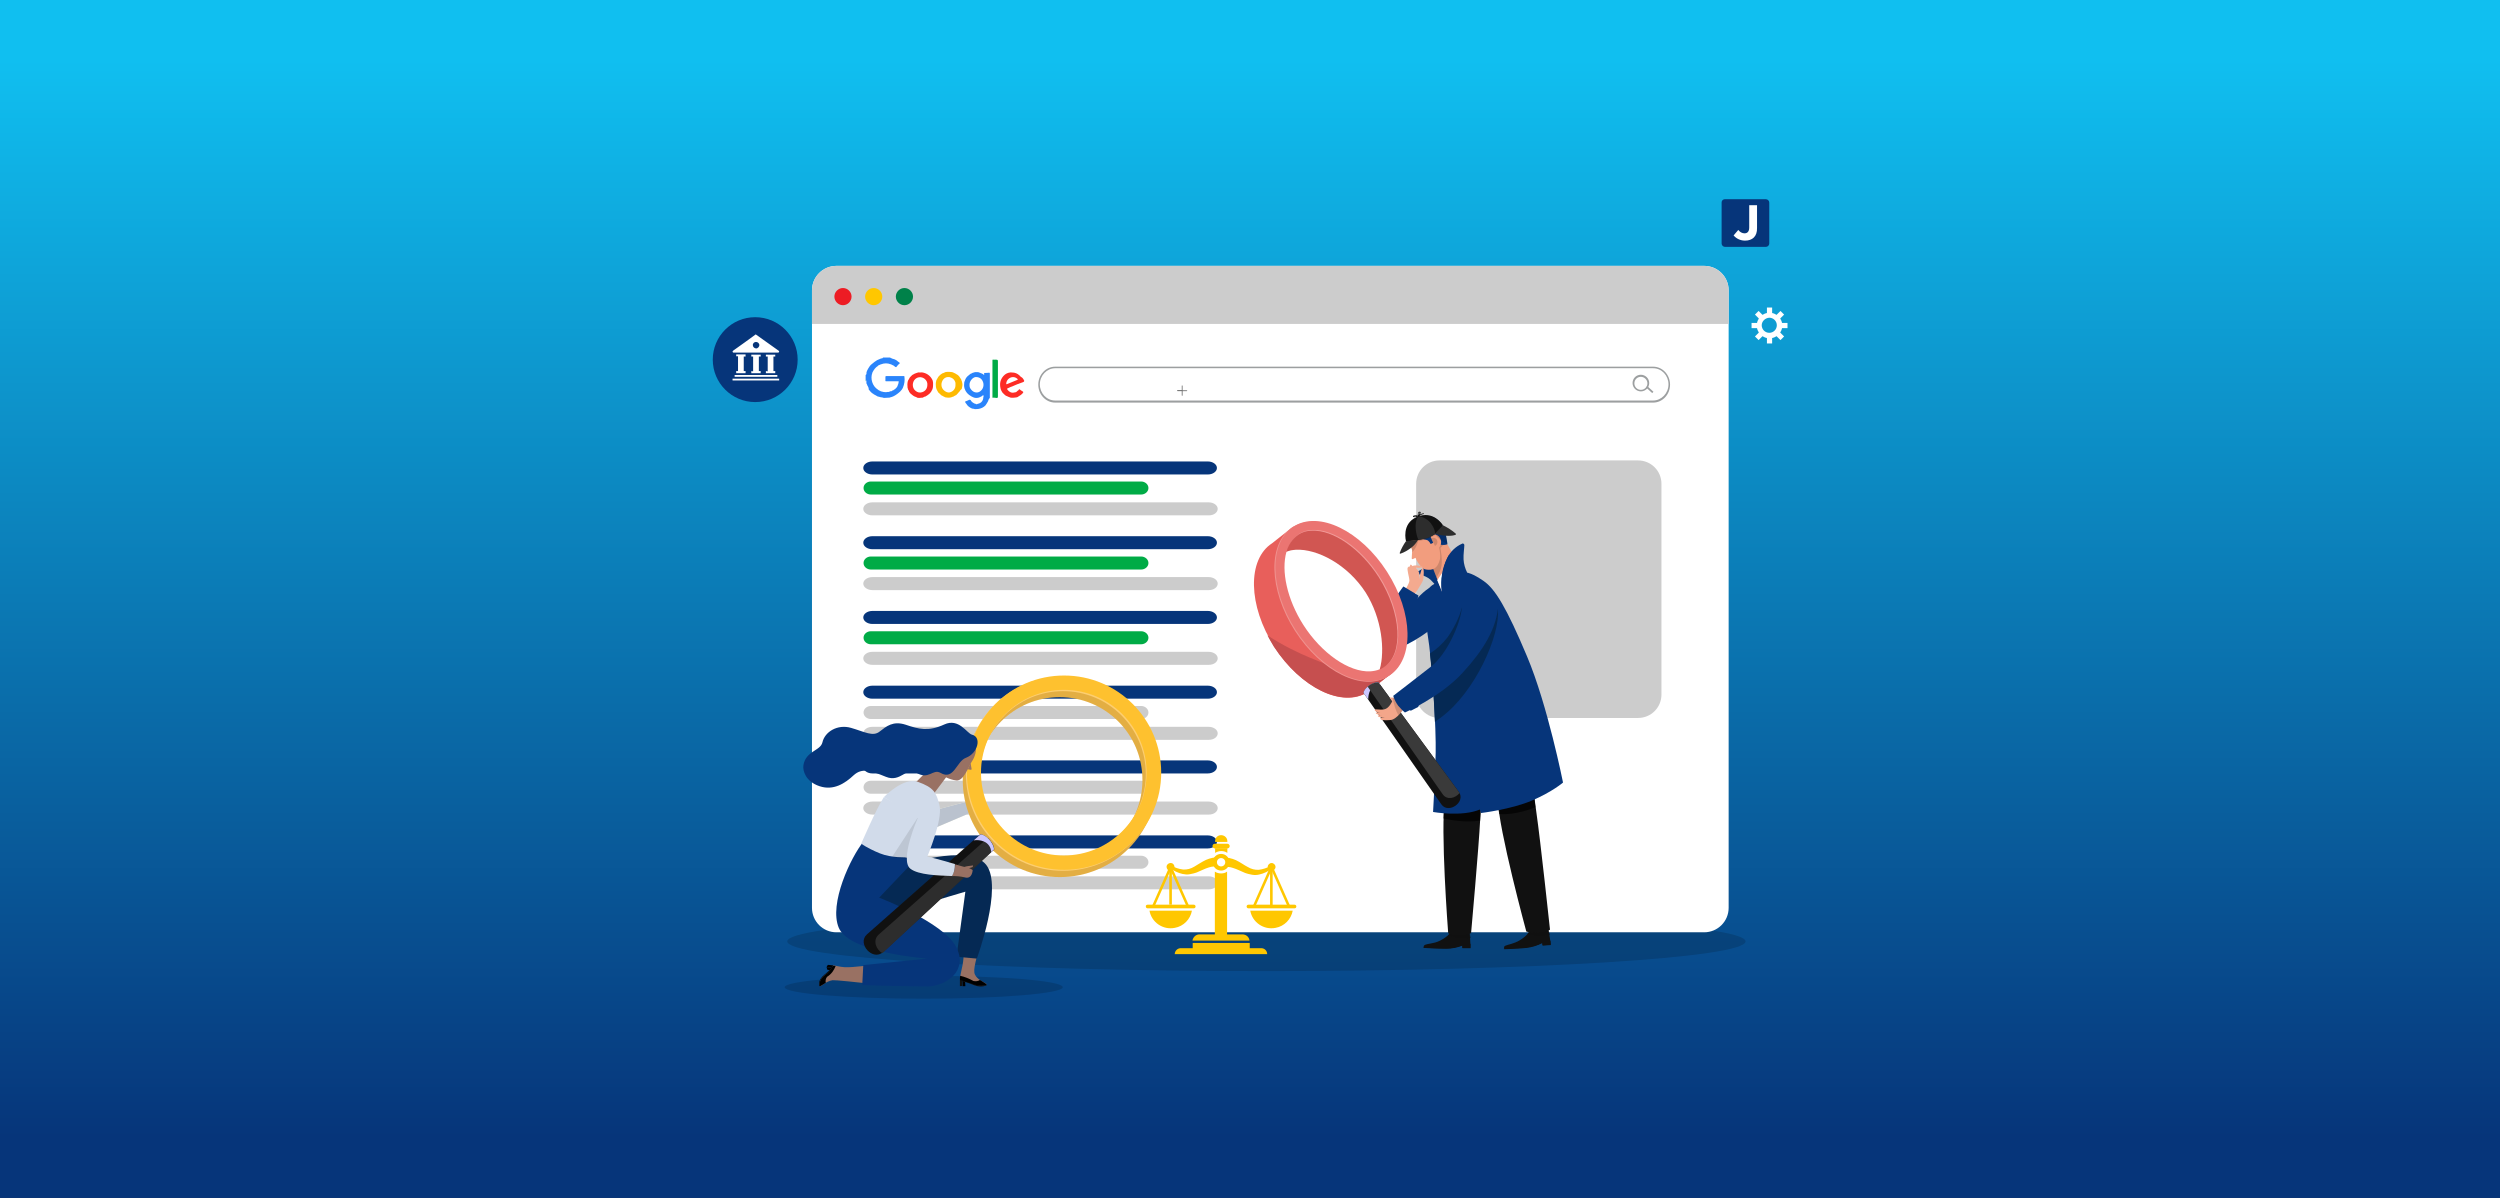
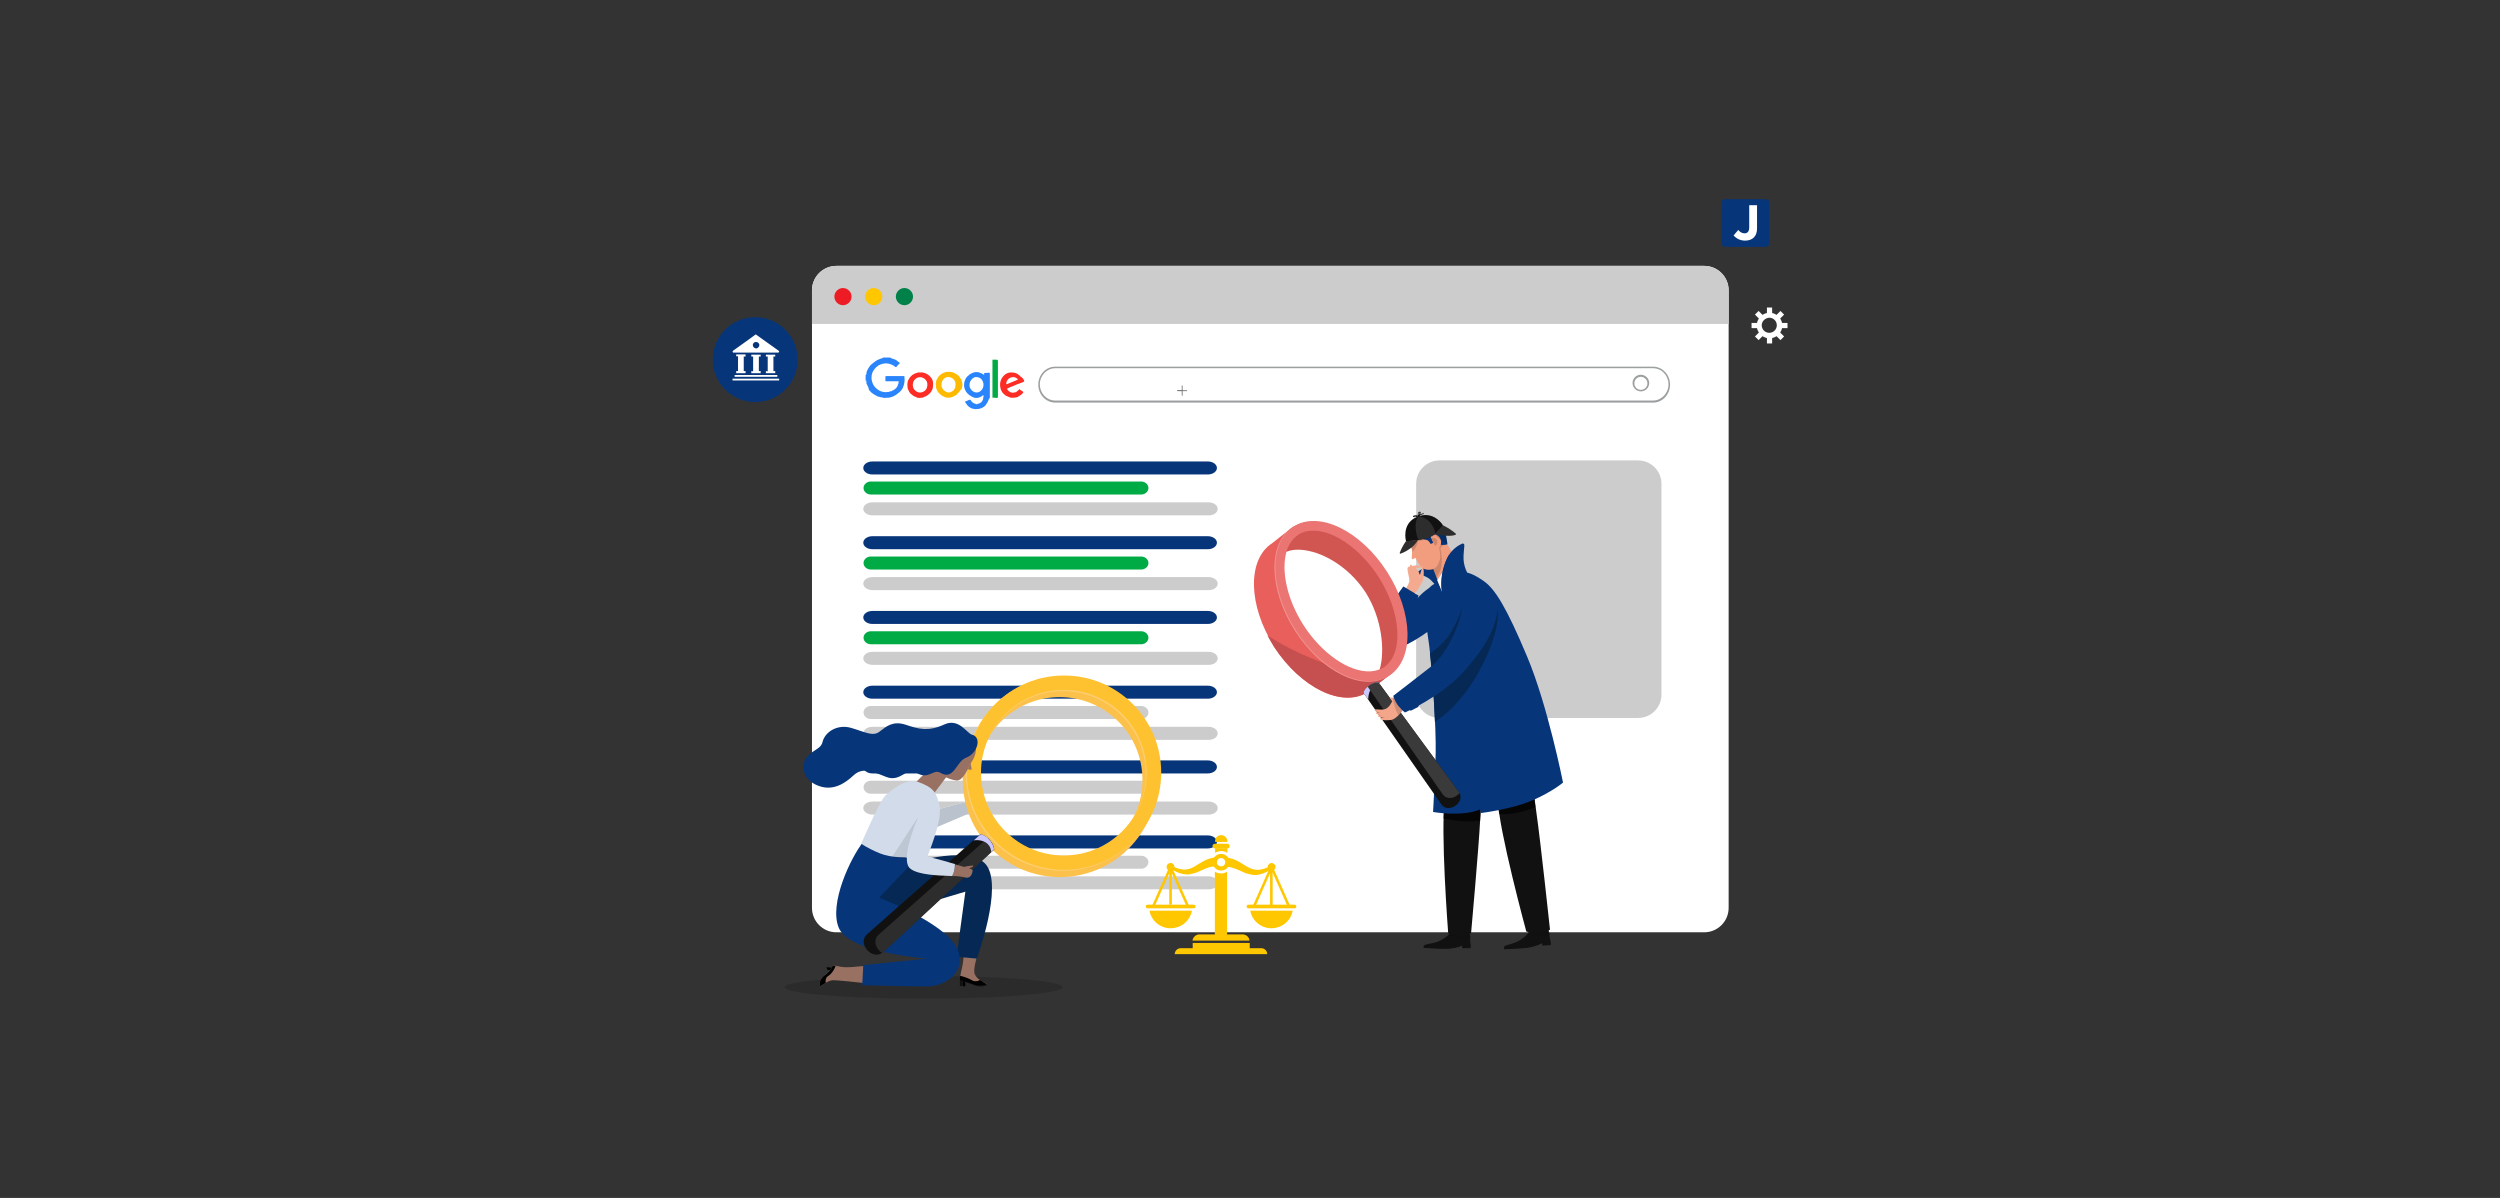
<svg xmlns="http://www.w3.org/2000/svg" viewBox="0 0 960 460">
  <rect x="0" y="0" width="960" height="460" fill="#333333" stroke="none" />
  <clipPath id="a">
    <path d="M-6.5-4.5H968v515.3H-6.5z" />
  </clipPath>
  <linearGradient id="b" gradientUnits="userSpaceOnUse" x1="480" x2="480" y1="436.794" y2="22.674">
    <stop offset="0" stop-color="#06357a" />
    <stop offset="1" stop-color="#10bff0" />
  </linearGradient>
  <switch>
    <g>
      <g clip-path="url(#a)">
-         <path d="M0 0h960v460H0z" fill="url(#b)" />
+         <path d="M0 0v460H0z" fill="url(#b)" />
      </g>
-       <path d="M670.3 361.5c0 6.3-82.4 11.4-184 11.4s-184-5.1-184-11.4 82.4-11.4 184-11.4 184 5.1 184 11.4z" opacity=".15" />
      <path d="M654.4 102.1H321.2c-5.2 0-9.4 4.2-9.4 9.4v237.1c0 5.2 4.2 9.4 9.4 9.4h333.2c5.2 0 9.4-4.2 9.4-9.4V111.5c0-5.2-4.2-9.4-9.4-9.4z" fill="#fff" />
      <path d="M663.8 111.5v12.9h-352v-12.9c0-5.2 4.2-9.4 9.4-9.4h333.2c5.2 0 9.4 4.2 9.4 9.4z" fill="#ccc" />
      <path d="M327 113.9c0 1.8-1.5 3.3-3.3 3.3s-3.3-1.5-3.3-3.3 1.5-3.3 3.3-3.3 3.3 1.5 3.3 3.3z" fill="#ed1c24" />
      <path d="M338.8 113.9c0 1.8-1.5 3.3-3.3 3.3s-3.3-1.5-3.3-3.3 1.5-3.3 3.3-3.3 3.3 1.5 3.3 3.3z" fill="#ffc700" />
      <path d="M350.6 113.9c0 1.8-1.5 3.3-3.3 3.3s-3.3-1.5-3.3-3.3 1.5-3.3 3.3-3.3 3.3 1.5 3.3 3.3z" fill="#008149" />
      <path d="M463.8 182.2H335c-1.9 0-3.5-1.1-3.5-2.5s1.6-2.5 3.5-2.5h128.8c1.9 0 3.5 1.1 3.5 2.5s-1.6 2.5-3.5 2.5z" fill="#06357a" />
      <path d="M438.2 189.9H334.4c-1.5 0-2.8-1.1-2.8-2.5s1.3-2.5 2.8-2.5h103.8c1.5 0 2.8 1.1 2.8 2.5s-1.3 2.5-2.8 2.5z" fill="#00ab46" />
      <path d="M464.2 197.9H335c-1.9 0-3.5-1.1-3.5-2.5s1.6-2.5 3.5-2.5h129.1c1.9 0 3.5 1.1 3.5 2.5s-1.5 2.5-3.4 2.5z" fill="#ccc" />
      <path d="M463.8 210.9H335c-1.9 0-3.5-1.1-3.5-2.5s1.6-2.5 3.5-2.5h128.8c1.9 0 3.5 1.1 3.5 2.5s-1.6 2.5-3.5 2.5z" fill="#06357a" />
      <path d="M438.2 218.7H334.4c-1.5 0-2.8-1.1-2.8-2.5s1.3-2.5 2.8-2.5h103.8c1.5 0 2.8 1.1 2.8 2.5s-1.3 2.5-2.8 2.5z" fill="#00ab46" />
      <path d="M464.2 226.6H335c-1.9 0-3.5-1.1-3.5-2.5s1.6-2.5 3.5-2.5h129.1c1.9 0 3.5 1.1 3.5 2.5s-1.5 2.5-3.4 2.5z" fill="#ccc" />
      <path d="M463.8 239.6H335c-1.9 0-3.5-1.1-3.5-2.5s1.6-2.5 3.5-2.5h128.8c1.9 0 3.5 1.1 3.5 2.5s-1.6 2.5-3.5 2.5z" fill="#06357a" />
      <path d="M438.2 247.4H334.4c-1.5 0-2.8-1.1-2.8-2.5s1.3-2.5 2.8-2.5h103.8c1.5 0 2.8 1.1 2.8 2.5s-1.3 2.5-2.8 2.5z" fill="#00ab46" />
      <path d="M464.2 255.3H335c-1.9 0-3.5-1.1-3.5-2.5s1.6-2.5 3.5-2.5h129.1c1.9 0 3.5 1.1 3.5 2.5s-1.5 2.5-3.4 2.5z" fill="#ccc" />
      <path d="M463.8 268.3H335c-1.9 0-3.5-1.1-3.5-2.5s1.6-2.5 3.5-2.5h128.8c1.9 0 3.5 1.1 3.5 2.5s-1.6 2.5-3.5 2.5z" fill="#06357a" />
      <path d="M438.2 276.1H334.4c-1.5 0-2.8-1.1-2.8-2.5s1.3-2.5 2.8-2.5h103.8c1.5 0 2.8 1.1 2.8 2.5s-1.3 2.5-2.8 2.5zM464.2 284.1H335c-1.9 0-3.5-1.1-3.5-2.5s1.6-2.5 3.5-2.5h129.1c1.9 0 3.5 1.1 3.5 2.5s-1.5 2.5-3.4 2.5z" fill="#ccc" />
      <path d="M463.8 297H335c-1.9 0-3.5-1.1-3.5-2.5s1.6-2.5 3.5-2.5h128.8c1.9 0 3.5 1.1 3.5 2.5s-1.6 2.5-3.5 2.5z" fill="#06357a" />
      <path d="M438.2 304.8H334.4c-1.5 0-2.8-1.1-2.8-2.5s1.3-2.5 2.8-2.5h103.8c1.5 0 2.8 1.1 2.8 2.5s-1.3 2.5-2.8 2.5zM464.2 312.8H335c-1.9 0-3.5-1.1-3.5-2.5s1.6-2.5 3.5-2.5h129.1c1.9 0 3.5 1.1 3.5 2.5s-1.5 2.5-3.4 2.5z" fill="#ccc" />
      <path d="M463.8 325.8H335c-1.9 0-3.5-1.1-3.5-2.5s1.6-2.5 3.5-2.5h128.8c1.9 0 3.5 1.1 3.5 2.5s-1.6 2.5-3.5 2.5z" fill="#06357a" />
      <path d="M438.2 333.6H334.4c-1.5 0-2.8-1.1-2.8-2.5s1.3-2.5 2.8-2.5h103.8c1.5 0 2.8 1.1 2.8 2.5 0 1.3-1.3 2.5-2.8 2.5zM464.2 341.5H335c-1.9 0-3.5-1.1-3.5-2.5s1.6-2.5 3.5-2.5h129.1c1.9 0 3.5 1.1 3.5 2.5s-1.5 2.5-3.4 2.5z" fill="#ccc" />
      <path d="M634.8 154.2H405.2c-3.4 0-6.2-3-6.2-6.6s2.8-6.6 6.2-6.6h229.6c3.4 0 6.2 3 6.2 6.6 0 3.7-2.8 6.6-6.2 6.6z" fill="#fff" />
      <path d="M634.8 154.6H405.2c-3.6 0-6.5-3.1-6.5-6.9s2.9-6.9 6.5-6.9h229.6c3.6 0 6.5 3.1 6.5 6.9s-2.9 6.9-6.5 6.9zm-229.6-13.2c-3.2 0-5.9 2.8-5.9 6.2s2.6 6.2 5.9 6.2h229.6c3.2 0 5.9-2.8 5.9-6.2s-2.6-6.2-5.9-6.2z" fill="#9c9fa0" />
      <path d="M333.1 148.1c-.1-.3-.2-.6-.4-.9v-.8c0-.2-.1-.4-.3-.5V144c.3-.2.4-.4.3-.8.1-.6.4-1.2.7-1.7.4-.7.8-1.3 1.5-1.8.6-.5 1.2-1 1.9-1.4.5-.2 1-.4 1.4-.6.3-.1.5-.1.8-.2.1 0 0-.1 0-.2h2.9c0 .2.2.2.3.2.4.3.9.3 1.4.5 0 0 0 .1.1.1s.2.1.3.1c.3.2.6.4.9.7.2.2.5.2.6.5s-.4.3-.5.6l-.1.1c-.2.2-.4.4-.6.7l-.2.2c-.1 0-.2-.1-.3-.1-.4-.4-.9-.7-1.5-.9 0-.1-.1-.1-.2-.1-1.3-.5-2.5-.5-3.8 0-.1 0-.2.1-.3.1s-.1.1-.2.1c-.4.1-.7.3-.9.6-.4.2-.7.6-1 .9-.3.4-.5.7-.7 1.1-.1.1-.2.3-.2.4-.9 2.3 0 5.2 2.1 6.5.3.3.7.4 1.1.6v.2-.1h.2c.6.2 1.2.3 1.8.3.2 0 .5-.1.7-.1.3.1.6-.1.9-.2.1-.1.2 0 .3-.1.2.1.4 0 .5-.2.1 0 .2-.1.3-.1.2 0 .2-.1.3-.2.1 0 .2-.1.3-.2.2 0 .3-.2.4-.3.5-.4.8-.9.9-1.5.1 0 .1-.1.1-.2.1-.1.1-.3.1-.5.3-.6.1-.6-.4-.6h-4.3c-.2 0-.4 0-.3-.3v-1.4c0-.2.1-.3.3-.3h6.7c.1 0 .3 0 .3.2.2 1.5 0 2.9-.6 4.3 0 .1 0 .1-.1.2s-.2.3-.3.5c-.2.2-.4.5-.6.7-.4.3-.7.7-1.2 1-.8.6-1.7 1.1-2.7 1.3-.2.1-.3.1-.5.1-.6.1-1.3 0-1.9.1-.4-.2-.9-.2-1.4-.3-.1-.1-.2 0-.3-.1s-.3-.1-.5-.1c-.1-.1-.2-.1-.3-.1-.1-.1-.2-.2-.3-.2-.2-.1-.3-.2-.5-.3h-.1c-.1-.1-.2-.2-.3-.2s-.1-.1-.2-.1c-.1-.2-.3-.2-.4-.3 0-.1-.1-.1-.2-.1l-.9-.9c0-.2-.3-.3-.4-.5 0-.6-.2-1.1-.5-1.5z" fill="#2a84fb" />
      <path d="M332.4 146c.2.1.1.2.1.3h-.1v-.3z" fill="#00ab46" />
      <path d="M332.4 146.2s.1 0 0 0c.1.1.1.2 0 .3v-.3zM379.4 154.1c-.3.5-.6 1.1-1 1.6-.7.7-1.5 1.1-2.5 1.3-.5.1-1.1.1-1.6.1-.3-.2-.7-.1-1-.2-.9-.4-1.7-.9-2.2-1.8-.2-.3-.6-.5-.4-1 .3 0 .6-.2.9-.3s.7-.5 1.1-.2c.3.6.8 1 1.4 1.3.1.1.2.1.3.1.1.1.2 0 .3.1 0 0 0 .1.1.1.2 0 .4.1.5-.1.1 0 .3 0 .4-.1 1-.2 1.9-1.1 1.9-2.5.1-.2.2-.5 0-.7-.1-.1-.4.1-.5.3-.3.2-.7.3-1 .5-.1 0-.2 0-.3.1-.4.1-.7.1-1.1.1-.2 0-.4-.1-.6-.1-.2-.1-.3-.1-.5-.2-.1-.1-.3-.1-.4-.2-.1 0-.1-.1-.2-.1-1.3-.7-2.2-1.7-2.6-3-.3-.9-.2-1.7-.1-2.6l.1-.1c.1-.2.1-.4.2-.6.3-.8.8-1.4 1.5-1.9.1-.1.3-.2.4-.3s.2-.2.3-.2c.2 0 .4-.2.6-.3.3-.1.7-.2 1-.3h.1c.6 0 1.1-.1 1.7.2.3.1.6.3 1 .4 0 0 0 .1.1.1h.1l.2.2c.1.1.1.1.3.1.2-.1 0-.2 0-.2.1-.2-.2-.4.2-.5.6 0 1.2 0 1.8-.1l.2.2v9.5c-.4.4-.6.8-.7 1.3zm-7.1-6.3c0 .8.1 1.2.7 1.9 1 1.2 2.6 1.4 3.7.3 1-.9 1.2-2.4.7-3.5-.5-1.3-1.7-1.8-2.9-1.7-1.1.2-2.3 1.7-2.2 3z" fill="#2a84fb" />
      <path d="M368.4 150.4c-.3.3-.6.6-.8.9-.1 0-.1 0-.1.1-.1.1-.2.1-.2.2l-.1.1c-.3.1-.6.3-.8.4-.1.1-.2.1-.3.2-.2 0-.4.1-.6.2-.3.1-.7.2-1 .2h-.5c-.3 0-.6-.1-.9-.1-.1-.1-.2 0-.3-.1 0-.1-.1-.1-.2-.1-.3-.2-.6-.3-.9-.5h-.1c-.4-.4-.8-.7-1.2-1.1l-.1-.1c-.2-.4-.5-.8-.7-1.3 0-.3-.2-.5-.2-.8-.1-.8-.1-1.5.1-2.3 0-.1.1-.3.1-.4.1-.1.2-.2.2-.3.3-.6.6-1.1 1.1-1.5.1 0 .2-.2.3-.3.3-.2.6-.4.8-.5.1 0 .2 0 .3-.1.2 0 .3 0 .4-.2.1 0 .2 0 .3-.1.2 0 .4-.1.7-.1.7 0 1.4 0 2 .1.2.1.3.2.5.2.1.1.3.2.4.2s.1.1.2.1c.3.2.5.3.8.5 0 .1.1.1.1 0l.6.6c.3.4.5.8.8 1.2.1.3.1.5.3.8-.1.2.1.3.1.5.2.8 0 1.6-.2 2.4-.5.3-.7.7-.9 1zm-1.5-2.7v-.7c-.3-1.2-1.1-1.9-2.3-2.2-.9-.1-1.7.1-2.3.8-1.1 1.3-1.1 3.3.3 4.4.6.5 1.3.8 2 .7 1.4-.3 2.4-1.4 2.3-3z" fill="#feba01" />
      <path d="M351.6 152.4c-.1 0-.2-.1-.3-.1-.7-.3-1.3-.9-1.9-1.4 0-.2-.2-.3-.3-.5-.1-.3-.2-.6-.4-.8 0-.2-.1-.4-.2-.7-.1-.8-.1-1.7.1-2.5.1-.1.1-.2.1-.3.1-.1.1-.2.2-.3.2-.3.3-.6.5-.9l.9-.9c.6-.4 1.3-.7 2-.9.1 0 .2 0 .4-.1.6.1 1.3-.1 1.9.1 1.6.4 2.8 1.4 3.5 2.9 0 .1.1.3.1.4.1.3.1.7.1 1 0 .6 0 1.3-.2 1.9 0 .2-.1.3-.2.4-.2.6-.6 1.1-1 1.5-.5.4-1 .8-1.6 1.1h-.2l-.6.3c-.1 0-.1 0-.1.1h-.3c-.4.1-.7 0-1.1.1h-.2c-.2 0-.4-.1-.7-.1-.1-.2-.3-.3-.5-.3zm4.5-4.6c.1-.9-.3-1.7-1-2.3-1.2-1-3.1-.9-4.1.6-.8 1.3-.6 3.1.6 4 .7.6 1.6.8 2.5.5 1.3-.4 2-1.5 2-2.8zM393.3 146.2c0 .4-.3.5-.6.6-.4.1-.7.3-1.1.4-.1 0-.1 0-.2.1-.8.2-1.5.6-2.3.9-.1 0-.2.1-.2.1-.6.2-1.1.4-1.7.7-.5.2-.6.2-.3.7.7.9 1.7 1.3 2.6 1 .5 0 .9-.2 1.2-.6.3-.1.4-.3.5-.4v-.1l.1-.1h.3c.3.4.7.5 1.1.8.3.2.3.3.1.6-.5.6-1.1 1-1.8 1.4-.1.1-.2.1-.3.2-.2 0-.3.1-.4.1-.7.1-1.5.2-2.2.1-.6-.2-1.1-.4-1.7-.7h-.1c-.5-.4-1-.8-1.4-1.3-.3-.5-.6-1-.7-1.6-.4-1.8-.1-3.3 1.1-4.7.8-.9 1.7-1.3 2.8-1.4.4.1.9 0 1.3.1 1.1.2 1.9.8 2.6 1.6.7.3 1 .9 1.3 1.5zm-4.3-1.4c-1.3 0-2.5 1.1-2.6 2.4 0 .2 0 .5.3.3 1.3-.5 2.6-1.1 3.9-1.6.3-.1.3-.3 0-.5-.5-.4-1-.6-1.6-.6z" fill="#fd2c25" />
      <path d="M381.7 152.7h-.3c-.1.1-.2 0-.3 0v-14.4c0-.2.1-.2.3-.2.5.1 1.1-.1 1.6.1l.1.1c.1.1.1.3.1.4v13.4c0 .3 0 .5-.2.7h-.5c-.1 0-.3 0-.4-.1-.1.1-.3 0-.4 0z" fill="#00ab46" />
      <circle cx="630.1" cy="147.1" fill="#fff" r="2.8" />
      <path d="M630.1 150.3c-1.7 0-3.2-1.4-3.2-3.2s1.4-3.2 3.2-3.2c1.7 0 3.2 1.4 3.2 3.2s-1.5 3.2-3.2 3.2zm0-5.6c-1.4 0-2.5 1.1-2.5 2.5s1.1 2.5 2.5 2.5 2.5-1.1 2.5-2.5-1.2-2.5-2.5-2.5z" fill="#9c9fa0" />
-       <path d="m632.088 148.786.473-.516 2.36 2.162-.474.516z" fill="#9c9fa0" />
      <path d="M629 275.7h-76.2c-5 0-9-4-9-9v-80.9c0-5 4-9 9-9H629c5 0 9 4 9 9v80.9c0 5-4 9-9 9z" fill="#ccc" />
      <path d="M455.7 149.9h-1.6v-1.7c0-.1-.1-.2-.1-.2-.1 0-.2.1-.2.1v1.7h-1.6c-.1 0-.2.1-.2.2s.1.2.2.2h1.6v1.6c0 .1.1.2.1.2.1 0 .2-.1.2-.2v-1.6h1.6c.1 0 .2-.1.2-.2 0 0-.1-.1-.2-.1z" fill="#666" />
      <path d="M549.3 225.6c-3.9 1.4-14.6 15.4-14.6 15.4s-7.7 8-4.7 9 10.9-1.8 19.4-8.3z" fill="#06357a" />
      <g fill="#111">
        <path d="M587.5 356.9c-.1 1.6-3.4 4.2-5.6 5-2.1.9-4.2 1-4.3 1.7l-.1.7s4.9-.1 8.7-.5c2.1-.2 4.2-.8 6-1.8l.1 1 3.1-.2c-.1-2.6-.6-5.2-1.5-7.6z" />
        <path d="m592.3 362.1.1 1 3.1-.2s0-.7-.1-1.7c-.7 0-1.7.1-2.7.3-1.6.2-3.2 1.5-5.8 1.8-1.8.2-5.6.5-9.2.6l-.1.6s4.9-.1 8.7-.5c2.1-.3 4.1-.9 6-1.9z" />
        <path d="m594 355.3-6.5 1.6c-.1.7-.5 1.3-1 1.8 1.7.6 3.5.8 5.4.7 1.6-.1 2.7-.3 3.2-.4-.2-1.3-.6-2.5-1.1-3.7z" opacity=".7" />
        <path d="M575.2 307.2c.2 11.1 10.9 50.5 10.9 50.5 1.9.8 7.4.5 9.1-.7 0 0-3.7-34.5-5.2-44.8s-1.3-12.2-1.3-12.2zM557.2 357.4c-.2 1.6-3.8 3.9-6 4.5s-4.2.6-4.4 1.3l-.2.7s4.9.3 8.7.3c2.1 0 4.2-.4 6.2-1.2v1h3.1c.1-2.6-.1-5.2-.8-7.7z" />
        <path d="M561.6 363.1v1h3.1v-1.7H562c-1.6.1-3.3 1.2-6 1.3-1.8 0-5.6 0-9.2-.3l-.1.6s4.9.3 8.7.3c2.1 0 4.2-.4 6.2-1.2z" />
        <path d="m563.9 356.4-6.6 1c-.2.7-.6 1.3-1.2 1.7 1.7.8 3.5 1.2 5.3 1.2 1.6 0 2.7-.1 3.3-.1-.2-1.3-.4-2.6-.8-3.8z" opacity=".7" />
        <path d="M554.9 306.9c-1.9 11 1.2 51.4 1.2 51.4 1.2 1.1 7.1 1 8.8 0 0 0 3-33.4 3.5-43.8s1.1-12.2 1.1-12.2z" />
      </g>
      <path d="m588.7 300-13.5 7.3c.1 1.8.2 3.6.5 5.3 3 .2 6.1-.2 9-1 1.7-.4 3.3-1 4.9-1.6-1.1-8.4-.9-10-.9-10zM554.9 306.9c-.4 2.5-.5 4.9-.6 7.4 2.7.6 8.5 1.7 14.1.8v-.6c.5-10.4 1.1-12.2 1.1-12.2z" opacity=".7" />
      <path d="M550 224.7c-3 2.2-4 6.3-1.9 18.2 2 11.9 3.4 37.3 3.2 46.2s-1 22.7-1 22.7 11.1 2 18.1-1l-10.9-88.2c-2.7-.2-5.3.6-7.5 2.1z" fill="#06357a" />
      <path d="M544.1 219.9c-.5.7 3 .7 5.2 2.7 1.6 1.6 3.1 3.4 4.5 5.2l-.3-12.7c-.1 0-8.3 3.3-9.4 4.8z" fill="#06357a" />
      <path d="m555.1 207.8 6 10.5-6.8 10.3-4.2-10.8 1.8-11.4z" fill="#f29d7e" />
      <path d="m553.1 208.7-1.4 1.2-2.7 8 .2.9c.4 0 .8-.1 1.2-.3l1.2 3.2c.7-1 1.3-2.1 1.7-3.3.9-3.1-.2-8-.2-8 .5-.5 1.1-1.1 1.7-1.5z" opacity=".15" />
      <path d="M540.6 205.7c.8 3.8 3.7 12.6 7 13 2.5.4 4.4-.3 5.3-3.8.9-3.4-2.8-13.3-2.8-13.3z" fill="#f29d7e" />
      <path d="M545.5 206.4c.7.9 1.8.7 2.5 1 .7.2 1.4 1.5 1.4 1.5l1-.5v-2.5s1.7 3.1 3 3.3c.8.1 1.6.1 2.4-.2 0 0-.5-6-2.8-8.4-2.2-2.4-4.1-2.7-6.5-2.1-2.3.7-1 7.9-1 7.9z" fill="#06357a" />
      <path d="m542.3 210.9-.2 3.5c0 .2.1.3.3.3h.1l1.5-.7zM549 205.4c1.5-.7 3.4-.1 4.1 1.5.7 1.5.1 3.4-1.5 4.1h-.1z" fill="#f29d7e" />
      <path d="M549.6 206.7c.8-.4 1.8-.1 2.2.7s.1 1.8-.7 2.2h-.1z" opacity=".15" />
      <path d="M553.6 201.3c-1.4-1.7-3.4-2.8-5.5-3.1-.5 0-1 .1-1.5.3-1.4.4-1.5 3.1-1.4 5.3l-4.6 1.9c.4 1.9 1 3.8 1.7 5.6v.7c1.5-1.4 2.1-3.7 2.3-4.2 1.7-.3 3.4-.7 4.9-1.4.6-.3 1.1-.6 1.7-1 1.2 1.5 2.8 2.6 4.6 3.4-.1-.9-.6-5.1-2.2-7.5z" opacity=".15" />
      <path d="M539.9 207.8c1.9 0 6.2-.3 9.5-1.8 2-.9 3.6-2.4 4.7-4.3 0 0-3.7-6.1-10.2-3.1-5.8 2.6-4 9.2-4 9.2z" fill="#111" />
      <g fill="#2d2d2d">
        <path d="M539.9 207.8c-1 1.4-1.8 2.9-2.4 4.5 0 .1 0 .3.1.3h.2c1.5-.5 2.8-1.3 4-2.2 1.1-.8 2.1-1.9 2.7-3.1zM554.1 201.7c1.8.9 3.4 1.9 4.9 3.2.1.1.1.2 0 .4l-.1.1c-.9.3-3.3.8-7.9-.4z" />
        <path d="M544.6 207.2c-1.4-3.5-1.3-7.5.1-9 1.8.3 3.5 1.2 4.7 2.7 1.8 2.4 1.7 4.1 1.7 4.1-1.1.8-2.2 1.4-3.5 1.8-1 .2-2 .4-3 .4z" />
      </g>
      <g fill="#111">
        <path d="M543.2 198.6c-.2 0-.3 0-.5-.1 0 0-.1-.1-.1-.2 0-.2.2-.3.3-.3.6-.2 1.2-.2 1.8.1.1 0 .1.1.1.2l-.1.1c-.5.1-1 .2-1.5.2zm-.2-.3c.3 0 .7 0 1-.1-.3-.1-.6-.1-.9 0 0 0 0 .1-.1.1z" />
        <path d="M544.6 198.4c-.1 0-.1-.1-.1-.1-.1-.5-.1-1 .1-1.5.1-.2.3-.3.5-.3.1 0 .3 0 .4.1.2.4-.4 1.3-.7 1.7-.1.1-.1.1-.2.1zm.5-1.6c-.1 0-.2.1-.3.1-.1.3-.2.6-.1.9.3-.4.5-.9.4-1 .1 0 .1 0 0 0z" />
        <path d="M544.6 198.4s-.1 0-.1-.1c-.1-.1 0-.2 0-.2l.2-.1c.5-.5 1.2-.8 1.9-.9.1 0 .2.1.2.1 0 .1-.1.2-.1.2-.7.1-1.3.4-1.8.9l-.3.1c.1 0 .1 0 0 0z" />
      </g>
      <path d="m551.9 222.8 3.3-4.9 1.7 6.4-3 3.3z" fill="#fff" />
      <path d="M562.3 209.3c0-.3-.3-.6-.6-.6-.1 0-.2 0-.3.1-2.5 1.1-4.5 3.1-5.7 5.5-1.9 3.9-2.6 8.3-2.1 12.6.6 6.3 2.7 41.2 6.9 57.2s8.2 28.1 8.2 28.1 11.7-1.4 19.6-4.8 11.9-6.9 11.9-6.9-5.9-29.7-13.8-48.4c-7.9-18.8-12.3-26-16.7-29-4.3-3-6.3-3.2-6.3-3.2-.8-1.6-1.3-3.3-1.4-5.1-.1-2 .3-4.3.3-5.5z" fill="#06357a" />
      <path d="M557.3 220.1s-1.7-4.8-.7-7.2c-.3.4-.6.9-.8 1.4-1.9 3.9-2.6 8.3-2.1 12.6 1.2-3.2 2.6-5.9 3.6-6.8z" fill="#06357a" />
      <path d="m575.2 233.9-13.8-.6c-1.2 4.1-3.1 8-5.6 11.5-1.9 2.4-4.1 4.5-6.7 6.1.9 8 1.6 18.1 1.9 26.3.8-.6 1.6-1.2 2.6-1.9 12.8-9.6 22.5-31.2 21.6-41.4z" fill="#052954" />
      <path d="M542.4 217.4c.7-.6 3.8-.1 3.9.3 0 .5-2.6.3-2.6.3s1.3 1.5 1.3 2.3-.1 2.2-.1 2.2.9-4.5 1.4-4.5c.6-.1.5 3.8.1 4.9-.4 1.2-3.6 6-3.6 6l-3.5-2s1.9-2.7 1.9-4c0-1.2-1.1-4.4-.6-5s.8-.3.8-.3 0-.8.4-.8c.2.1.6.6.6.6z" fill="#f4aa8f" />
      <path d="m538.9 225.2 5.8 3.5s-6.4 23.4-14.7 21.2c-8.4-2.2 8.9-24.7 8.9-24.7zM583.9 278.1h-.1c-7.3-2.9-18.5-10.5-18.6-10.6s-.2-.3-.1-.4.3-.2.4-.1 11.2 7.7 18.4 10.5c.2.1.2.2.2.4s-.1.2-.2.2z" fill="#06357a" />
      <path d="M534.6 258.4s-2.9-20.9-10.3-32.5c-8.1-12.7-27.7-23.7-27.7-23.7l-8.1 6.4c-9.6 6.2-9.3 24 .9 39.8 10.1 15.8 26.1 23.6 35.8 17.4.6-.4 1.3-.9 1.8-1.4z" fill="#e85f5b" />
      <path d="M525.1 265.7c.6-.4 1.3-.9 1.8-1.4l7.6-5.9s-.1-1.1-.5-2.9c-7.1.9-18 2.3-18.2 2.2-7.6-3.4-16.9-5.8-29.1-13.7.8 1.5 1.6 2.9 2.5 4.4 10.3 15.7 26.3 23.5 35.9 17.3z" fill="#c64f4f" />
      <ellipse cx="514.7" cy="231.1" fill="#ef928f" rx="20.7" ry="34" transform="rotate(-32.68 514.62 231.102)" />
      <ellipse cx="515.1" cy="230.8" fill="#eb7572" rx="20.8" ry="34" transform="rotate(-32.669 515.122 230.76)" />
-       <path d="M531.6 256c-.5.3-1 .6-1.5.8 2.1-7.3-.2-18.2-6.5-28.1-7-10.9-17.5-18.2-25.7-17.8-1.2 0-2.4.3-3.6.8.6-2.7 2.3-5.1 4.6-6.7 1.5-1 3.3-1.5 5.1-1.5 8.2-.4 18.7 6.9 25.7 17.8 8.8 13.7 9.7 29.7 1.9 34.7z" fill="#f19a98" />
      <path d="M531.3 256.3c-.5.3-1 .6-1.5.8 2.1-7.3-.2-18.2-6.5-28.1-7-10.9-17.5-18.2-25.7-17.8-1.2 0-2.4.3-3.6.8.6-2.7 2.3-5.1 4.6-6.7 1.5-1 3.3-1.5 5.1-1.5 8.2-.4 18.7 6.9 25.7 17.8 8.8 13.8 9.7 29.7 1.9 34.7z" fill="#e85f5b" />
      <path d="M531.3 256.3c-.5.3-1 .6-1.5.8 2.1-7.3-.2-18.2-6.5-28.1-7-10.9-17.5-18.2-25.7-17.8-1.2 0-2.4.3-3.6.8.6-2.7 2.3-5.1 4.6-6.7 1.5-1 3.3-1.5 5.1-1.5 8.2-.4 18.7 6.9 25.7 17.8 8.8 13.8 9.7 29.7 1.9 34.7z" opacity=".1" />
      <path d="M529.8 257c-1.1.5-2.4.7-3.6.8-8.2.4-18.7-6.9-25.7-17.8-6.3-9.9-8.6-20.8-6.5-28.1 1.1-.5 2.4-.7 3.6-.8 8.2-.4 19.8 5.6 26.8 16.4 6.3 10 7.5 22.3 5.4 29.5z" fill="#fff" />
      <path d="M560.2 304.1c2.8 3.9-4 8.6-6.7 4.8l-29.9-42.8c.1-1.6 3.3-4.3 5.7-4.1z" fill="#111" />
      <path d="M529.3 262c-2.4-.2-5.7 2.5-5.7 4.1l1.8 2.5c0-1.2.2-2.3.7-3.4.8-1.5 2.4-2.3 4-2.2z" fill="#cbc7ff" />
      <path d="M525.2 263.7 554 305c1.7 2.4 4.9 1.5 6.5-.5-.1-.1-.2-.3-.3-.4L529.3 262c-1.5 0-3 .6-4.1 1.7z" fill="#3a3a3a" />
      <path d="M535.2 267.9c-.5 0-1.1 0-1.6-.1l1 1.5s-1.2 2.8-3.1 3.1-3.5-.3-3.6.2 1.1 1 2.2 1.1c0 0-1.9-.3-1.8.1s1.4.9 2.6.9c0 0-1.9-.3-1.8.3.1.5 2.8.7 2.8.7s-2.1-.2-1.9.3c.1.5 1.3.7 3.9.5s5.2-4.5 5.2-4.5z" fill="#f3a68a" />
      <path d="M537.1 274.7c.8-.8 1.5-1.7 2.1-2.6l-3.9-4.2h-.5c.3 2.2 1.2 5.4 2.3 6.8z" opacity=".15" />
      <path d="M561.4 233.2c-.7 7.1-6.2 18.3-11.8 22.7S535 267.2 535 267.2c.4 1.4 1.1 2.7 1.9 3.8.8.9 1.6 1.8 2.6 2.6 0 0 13.6-6 22-15.1s12.7-16.8 13.7-24.7c-.7-2.8-3.1-4.9-6-5.3-5-.7-7.8 4.7-7.8 4.7z" fill="#06357a" />
      <path d="M538.3 268.5c-.1-1.4 1.7-2.6 3.3-2l3.1 4.1c.2.3.1.6-.1.8 0 0-.1 0-.1.1l-2.5 1.3c-.3.1-.6.1-.7-.2z" fill="#06357a" />
      <path d="M408.1 379.1c0 2.4-23.9 4.4-53.4 4.4s-53.4-2-53.4-4.4 23.9-4.4 53.4-4.4 53.4 1.9 53.4 4.4z" opacity=".15" />
      <path d="m370.6 377-1-.5.1 2.2h1z" />
      <path d="M374.4 374.3c-1-2 .7-6.1 2.7-15.3-2-.3-4.7-1.2-6.7-.7-.6 5.3 0 8.6-.8 12.4-.4 2-1 4.3-1 5.5 1.5.5 2.9.2 4.6 1.3 1.4.9 3.1 1.2 4.7.9.3-.1.7-.2 1-.4-.3-.6-3.4-1.5-4.5-3.7z" fill="#997163" />
      <path d="M378.6 378.5c-1.4.5-2.9.4-4.3-.1-1.5-.6-3.1-1.2-4.7-1.6v1.9c-.3-.1-.7-.1-1 0v-2.5c1.5.5 2.8.1 4.7 1.2 1.4.8 3 1.2 4.6 1.1.3-.1.7-.2 1-.4 0 .1 0 .3-.3.4z" fill="#111" />
      <path d="M377.9 378.5c.3-.1.7-.2 1-.4-.2-.4-1.3-.9-2.6-1.8-.7.5-1.6.6-2.5.4-1.6-.9-3.3-1.6-5.1-2-.1.5-.1 1.1-.1 1.6 1.5.5 3.9 1.1 4.6 1.4 1.5.7 3.1 1 4.7.8zM319.4 372.6l.1-1-2.1-.2.3 1z" />
      <path d="M319.7 376.4c.9-.1 9.1.7 18.1 1.8-.2-2.1 0-5.3-.3-7.5-4.6-.2-9.6.9-13.2.7-1.8-.1-3.3-.6-4.4-.7-.6 1.4-1.7 2.7-3 3.6-1.2.8-2 2-2.2 3.4 0 .4 0 .7.1 1 .7 0 2.4-1.9 4.9-2.3z" fill="#997163" />
-       <path d="M314.5 378.3c-.1-1.2.4-2.4 1.3-3.3 1.1-1.1 2.9-2.3 3.4-3.4-.5-.1-1-.1-1.8-.2.1-.3.3-.6.5-.9 0 0 .7.1 2 .2-.6 1.4-1.7 2.7-3 3.6-1.2.8-2 2-2.2 3.4 0 .4 0 .7.1 1-.2 0-.3-.1-.3-.4z" />
      <path d="M314.7 377.7c0 .4 0 .7.1 1 .4 0 1.2-.7 2.3-1.3-.2-.8 0-1.7.5-2.3 1.6-1 2.7-2.5 3.3-4.2l-1.1-.1c-.6 1.4-1.7 2.7-3 3.6-1.1.7-1.9 1.9-2.1 3.3z" />
      <path d="m342.7 350.7 28-8.3-3.4 25 7.8.7s10.2-27.6 3.6-36c-6.8-8.6-33.2.5-33.2.5l-13.7-9.4.5 20z" fill="#052954" />
      <path d="M331.7 323c-5 6.1-13.5 24.1-9.6 33.3 4.1 9.7 34 11.8 34 11.8l-24.6 2.5-.4 7.7s17.6.5 24.8.5 16.2-5.9 11.2-15.3-29.5-18.8-29.5-18.8l13.5-14.2z" fill="#06357a" />
      <path d="m359.7 310.9 11.7-3.1 1.3 4.3-12.9 5.5z" fill="#fbf9e3" />
      <path d="m359.7 310.9 11.7-3.1 1.3 4.3-12.9 5.5z" fill="#bac2ce" />
      <path d="M444.3 299.5c0 20.6-16.7 37.3-37.3 37.3s-37.3-16.7-37.3-37.3 16.7-37.3 37.3-37.3c20.6-.1 37.3 16.6 37.3 37.3zm-37.4-31.8c-17.5 0-31.8 14.2-31.8 31.8 0 17.5 14.2 31.8 31.8 31.8 17.5 0 31.8-14.2 31.8-31.8s-14.2-31.8-31.8-31.8z" fill="#fcc14a" />
-       <path d="M444.3 299.5c0 20.6-16.7 37.3-37.3 37.3s-37.3-16.7-37.3-37.3 16.7-37.3 37.3-37.3c20.6-.1 37.3 16.6 37.3 37.3zm-37.4-31.8c-17.5 0-31.8 14.2-31.8 31.8 0 17.5 14.2 31.8 31.8 31.8 17.5 0 31.8-14.2 31.8-31.8s-14.2-31.8-31.8-31.8z" opacity=".1" />
      <path d="M339.1 365.6c-4 3.6-10.1-3.3-6.2-6.8l43.5-38.4c1.8-.2 5.1 3.1 5.2 5.8z" fill="#111" />
      <path d="m379.3 321.8-41.9 37.1c-2.4 2.2-1 5.7 1.4 7.1.1-.1.3-.2.4-.3l42.6-39.5c-.1-1.6-1.2-3.3-2.5-4.4z" fill="#2d2d2d" />
      <path d="M381.7 326.2c-.1-2.7-3.4-5.9-5.2-5.8l-2.6 2.3c1.3-.2 2.6-.1 3.8.4 1.7.6 2.9 2.3 2.9 4.1z" fill="#cbc7ff" />
      <path d="M445.5 297.1c0 20.6-16.7 37.3-37.3 37.3s-37.3-16.7-37.3-37.3 16.7-37.3 37.3-37.3 37.3 16.7 37.3 37.3zm-37.3-31.7c-17.5 0-31.8 14.2-31.8 31.8 0 17.5 14.2 31.8 31.8 31.8 17.5 0 31.8-14.2 31.8-31.8-.1-17.6-14.3-31.8-31.8-31.8z" fill="#fdce70" />
      <path d="M445.9 296.7c0 20.6-16.7 37.3-37.3 37.3s-37.3-16.7-37.3-37.3 16.7-37.3 37.3-37.3 37.3 16.7 37.3 37.3zm-37.4-31.8c-17.5 0-31.8 14.2-31.8 31.8 0 17.5 14.2 31.8 31.8 31.8 17.5 0 31.8-14.2 31.8-31.8 0-17.5-14.2-31.8-31.8-31.8z" fill="#fec12f" />
      <path d="m372.7 293 .4 2.3c0 .1-.1.3-.2.3h-.1l-1.2-.2z" fill="#997163" />
      <path d="M374.4 286.3c.9 1.4 0 4.4-1.2 6.1-1.2 1.8-3.1 7.6-6 7.3-1.4-.2-2.7-.6-3.9-1.2l-5.2 6.9-7.1-4.3 12.7-12.8z" fill="#997163" />
      <path d="M339.4 306.1c-3 4.6-8.7 17.9-8.7 17.9 2.3 1.5 4.7 2.7 7.2 3.7 4.4 1.8 10.2 1.5 10.2 1.5l6.9-14.7z" fill="#d1dbea" />
      <path d="M362.6 278.2c5.6-2.6 8.7 3.4 10.6 3.9 3.9.9 2.3 7.2-2.3 8.9-3.6 1.3-4.6 8.8-9.7 5.8-3.1-1.8-4.5 3.1-9.7-.3-3.2-2.1-5.7 4.1-11.3 1.8-5.7-2.3-9.1-3.6-12.4-.6-3.3 3.1-7.7 6-13.1 4.2s-6.5-6-6.2-8c.9-5.6 6.5-5.5 7.3-8.8.9-4.1 5.8-7.1 11-5.6s8.4 3.5 11 1.4c2.6-2 5.1-4.2 10-2.6 5 1.7 8.7 2.7 14.8-.1z" fill="#06357a" />
      <path d="M373 333.1c.4 0 .7-.3.6-.7v-.1c-.5.2-2.3.2-3.3.6-1.1-.3-2.3-.6-3.5-1 0 1.6-.4 3.1-1.2 4.5 1.6 0 3.2.1 4.8.5 3 .9 3.1-2.8 3.1-2.8-.4-.3-.9-.6-1.4-.7z" fill="#997163" />
      <path d="m349.2 329.4 3.9-16.5-10.5 16.1c1.2.4 2.5.6 3.7.7 1 .1 2-.1 2.9-.3z" opacity=".1" />
      <path d="M365.6 336.4c-5.4-.2-12.9-.4-16-2.8-4.3-3.3 2.8-19.4 2.8-19.4l-13-8.1s7.5-7.8 13-5.9c6.1 2.2 7.2 4 8.4 9.3 1.2 5.4-4.7 19.4-4.7 19.4s5.7 1.4 10.6 2.9c0 1.7-.3 3.3-1.1 4.6z" fill="#d1dbea" />
      <path d="M662.3 76.5h15.8c.7 0 1.3.6 1.3 1.3v15.7c0 .7-.6 1.3-1.3 1.3h-15.7c-.7 0-1.3-.6-1.3-1.3V77.7c0-.7.6-1.2 1.2-1.2z" fill="#06357a" />
      <path d="M670.1 92.4c-1.7 0-3.3-.7-4.4-2l1.8-2.1c.6.8 1.5 1.3 2.4 1.3 1.1 0 1.8-.7 1.8-2.2v-8.6h3v8.7c.1 3.3-1.8 4.9-4.6 4.9zM672.6 124v2h2.1c.1.6.4 1.2.7 1.7l-1.5 1.5 1.4 1.4 1.5-1.5c.5.3 1.1.6 1.7.7v2.1h2v-2.1c.6-.1 1.2-.4 1.7-.7l1.5 1.5 1.4-1.4-1.5-1.5c.3-.5.6-1.1.7-1.7h2.1v-2h-2.1c-.1-.6-.4-1.2-.7-1.7l1.5-1.5-1.4-1.4-1.5 1.5c-.5-.3-1.1-.6-1.7-.7v-2.1h-2v2.1c-.6.1-1.2.4-1.7.7l-1.5-1.5-1.4 1.4 1.5 1.5c-.3.5-.6 1.1-.7 1.7zm6.8-2c1.6 0 2.9 1.3 2.9 2.9s-1.3 2.9-2.9 2.9-2.9-1.3-2.9-2.9c0-1.5 1.3-2.8 2.9-2.9z" fill="#fff" />
      <circle cx="290" cy="138.1" fill="#06357a" r="16.3" />
      <path clip-rule="evenodd" d="M281.3 146.1h17.9v-.7h-17.9zm.3-10.7h17.3c.4-.2.4-.6 0-.8-.4-.3-8.7-6.2-8.7-6.2s-8.2 6-8.6 6.2c-.4.3-.4.6 0 .8zm8.7-4.1c.7 0 1.3.6 1.3 1.2s-.6 1.3-1.2 1.3c-.7 0-1.3-.6-1.3-1.2-.1-.7.5-1.3 1.2-1.3zm-8.2 13.4h16.4v-.7h-16.4zm.6-2.2v.8h3.6v-.8h-.7v-5.6h.7v-.8h-3.6v.7h.7v5.7zm5.8 0v.8h3.6v-.8h-.7v-5.6h.7v-.7h-3.6v.7h.7v5.7zm5.6 0v.8h3.6v-.8h-.7v-5.6h.7v-.7h-3.6v.7h.7v5.7z" fill="#fff" fill-rule="evenodd" />
      <g fill="#ffc700">
        <path d="M449 332.9h1v14.5h-1zM453.4 364.1h30.9c1.3 0 2.3 1 2.3 2.3h-35.5c0-1.3 1.1-2.3 2.3-2.3zM479.8 361.2c-.1-1.4-1.3-2.4-2.7-2.4h-16.5c-1.4 0-2.5 1.1-2.7 2.4z" />
        <path d="M458 362.1h21.9v3.1H458z" />
        <circle cx="449.5" cy="332.9" transform="rotate(-22.5 449.49 332.933)" r="1.5" />
        <path d="M471.3 325.8h-4.8c-.5 0-.9-.4-.9-.9s.4-.9.9-.9h4.8c.5 0 .9.4.9.9s-.4.9-.9.9zM489.8 332.9c0 .8-.7 1.5-1.5 1.5s-1.5-.7-1.5-1.5.7-1.5 1.5-1.5 1.5.7 1.5 1.5zM441.4 349.7c.8 4.5 5.2 7.5 9.7 6.6 3.4-.6 6-3.3 6.6-6.6zM440.7 347.4h17.7c.4 0 .7.3.7.7s-.3.7-.7.7h-17.7c-.4 0-.7-.3-.7-.7-.1-.4.3-.7.7-.7z" />
        <path d="m442.5 347.6 6.6-14.9.9.4-6.6 14.9z" />
        <path d="m449 333.1.9-.4 6.6 14.9-.9.4zM480.1 349.7c.8 4.5 5.2 7.5 9.7 6.6 3.4-.6 6-3.3 6.6-6.6zM479.4 347.4h17.7c.4 0 .7.3.7.7s-.3.7-.7.7h-17.7c-.4 0-.7-.3-.7-.7s.3-.7.7-.7zM487.7 332.9h1v14.5h-1z" />
        <path d="m481.2 347.6 6.6-14.9.9.4-6.6 14.9z" />
        <path d="m487.8 333.1.9-.4 6.6 14.9-.9.4zM468.9 327.9c-1.8 0-3.2 1.4-3.2 3.2s1.4 3.2 3.2 3.2 3.2-1.4 3.2-3.2-1.4-3.2-3.2-3.2zm0 4.8c-.9 0-1.6-.7-1.6-1.6s.7-1.6 1.6-1.6 1.6.7 1.6 1.6-.7 1.6-1.6 1.6z" />
        <path d="M487.9 332.5c-1.4.8-2.9 1.3-4.5 1.5-1.5.1-3-.3-4.3-1.1-1.4-.7-2.8-1.8-4.5-2.6-1.6-.7-3.3-1.1-5.1-1 1.1.3 1.7 1.4 1.4 2.5-.1.5-.5.9-.9 1.2 1.2-.2 2.4-.1 3.5.3 1.4.4 2.9 1.2 4.6 1.9l.6.2.7.2c.5.1.9.2 1.4.3s1 .1 1.4.1c.5 0 .9-.1 1.4-.2 1.8-.4 3.4-1.2 4.9-2.3zM466.9 331.1c0-.9.6-1.7 1.4-1.9-1.8-.1-3.6.3-5.2 1-1.7.8-3.1 1.8-4.5 2.6-1.3.8-2.8 1.2-4.3 1.1-1.6-.2-3.1-.7-4.5-1.5l-.6.9c1.5 1.1 3.1 1.9 4.9 2.3.5.1.9.1 1.4.2.5 0 1 0 1.4-.1.5-.1.9-.2 1.4-.3l.7-.2.6-.2c1.7-.7 3.2-1.5 4.6-1.9 1.2-.4 2.5-.5 3.8-.2-.7-.3-1.1-1-1.1-1.8zM468.9 326.8c.8 0 1.7.2 2.4.7v-1.8h-4.7v1.8c.7-.4 1.5-.7 2.3-.7zM468.9 335.4c-.8 0-1.7-.2-2.4-.7v24.7h4.7v-24.7c-.6.5-1.5.7-2.3.7zM471.3 323.3v-.3c0-1.3-1.1-2.3-2.4-2.3s-2.3 1-2.3 2.3v.3z" />
      </g>
    </g>
  </switch>
</svg>